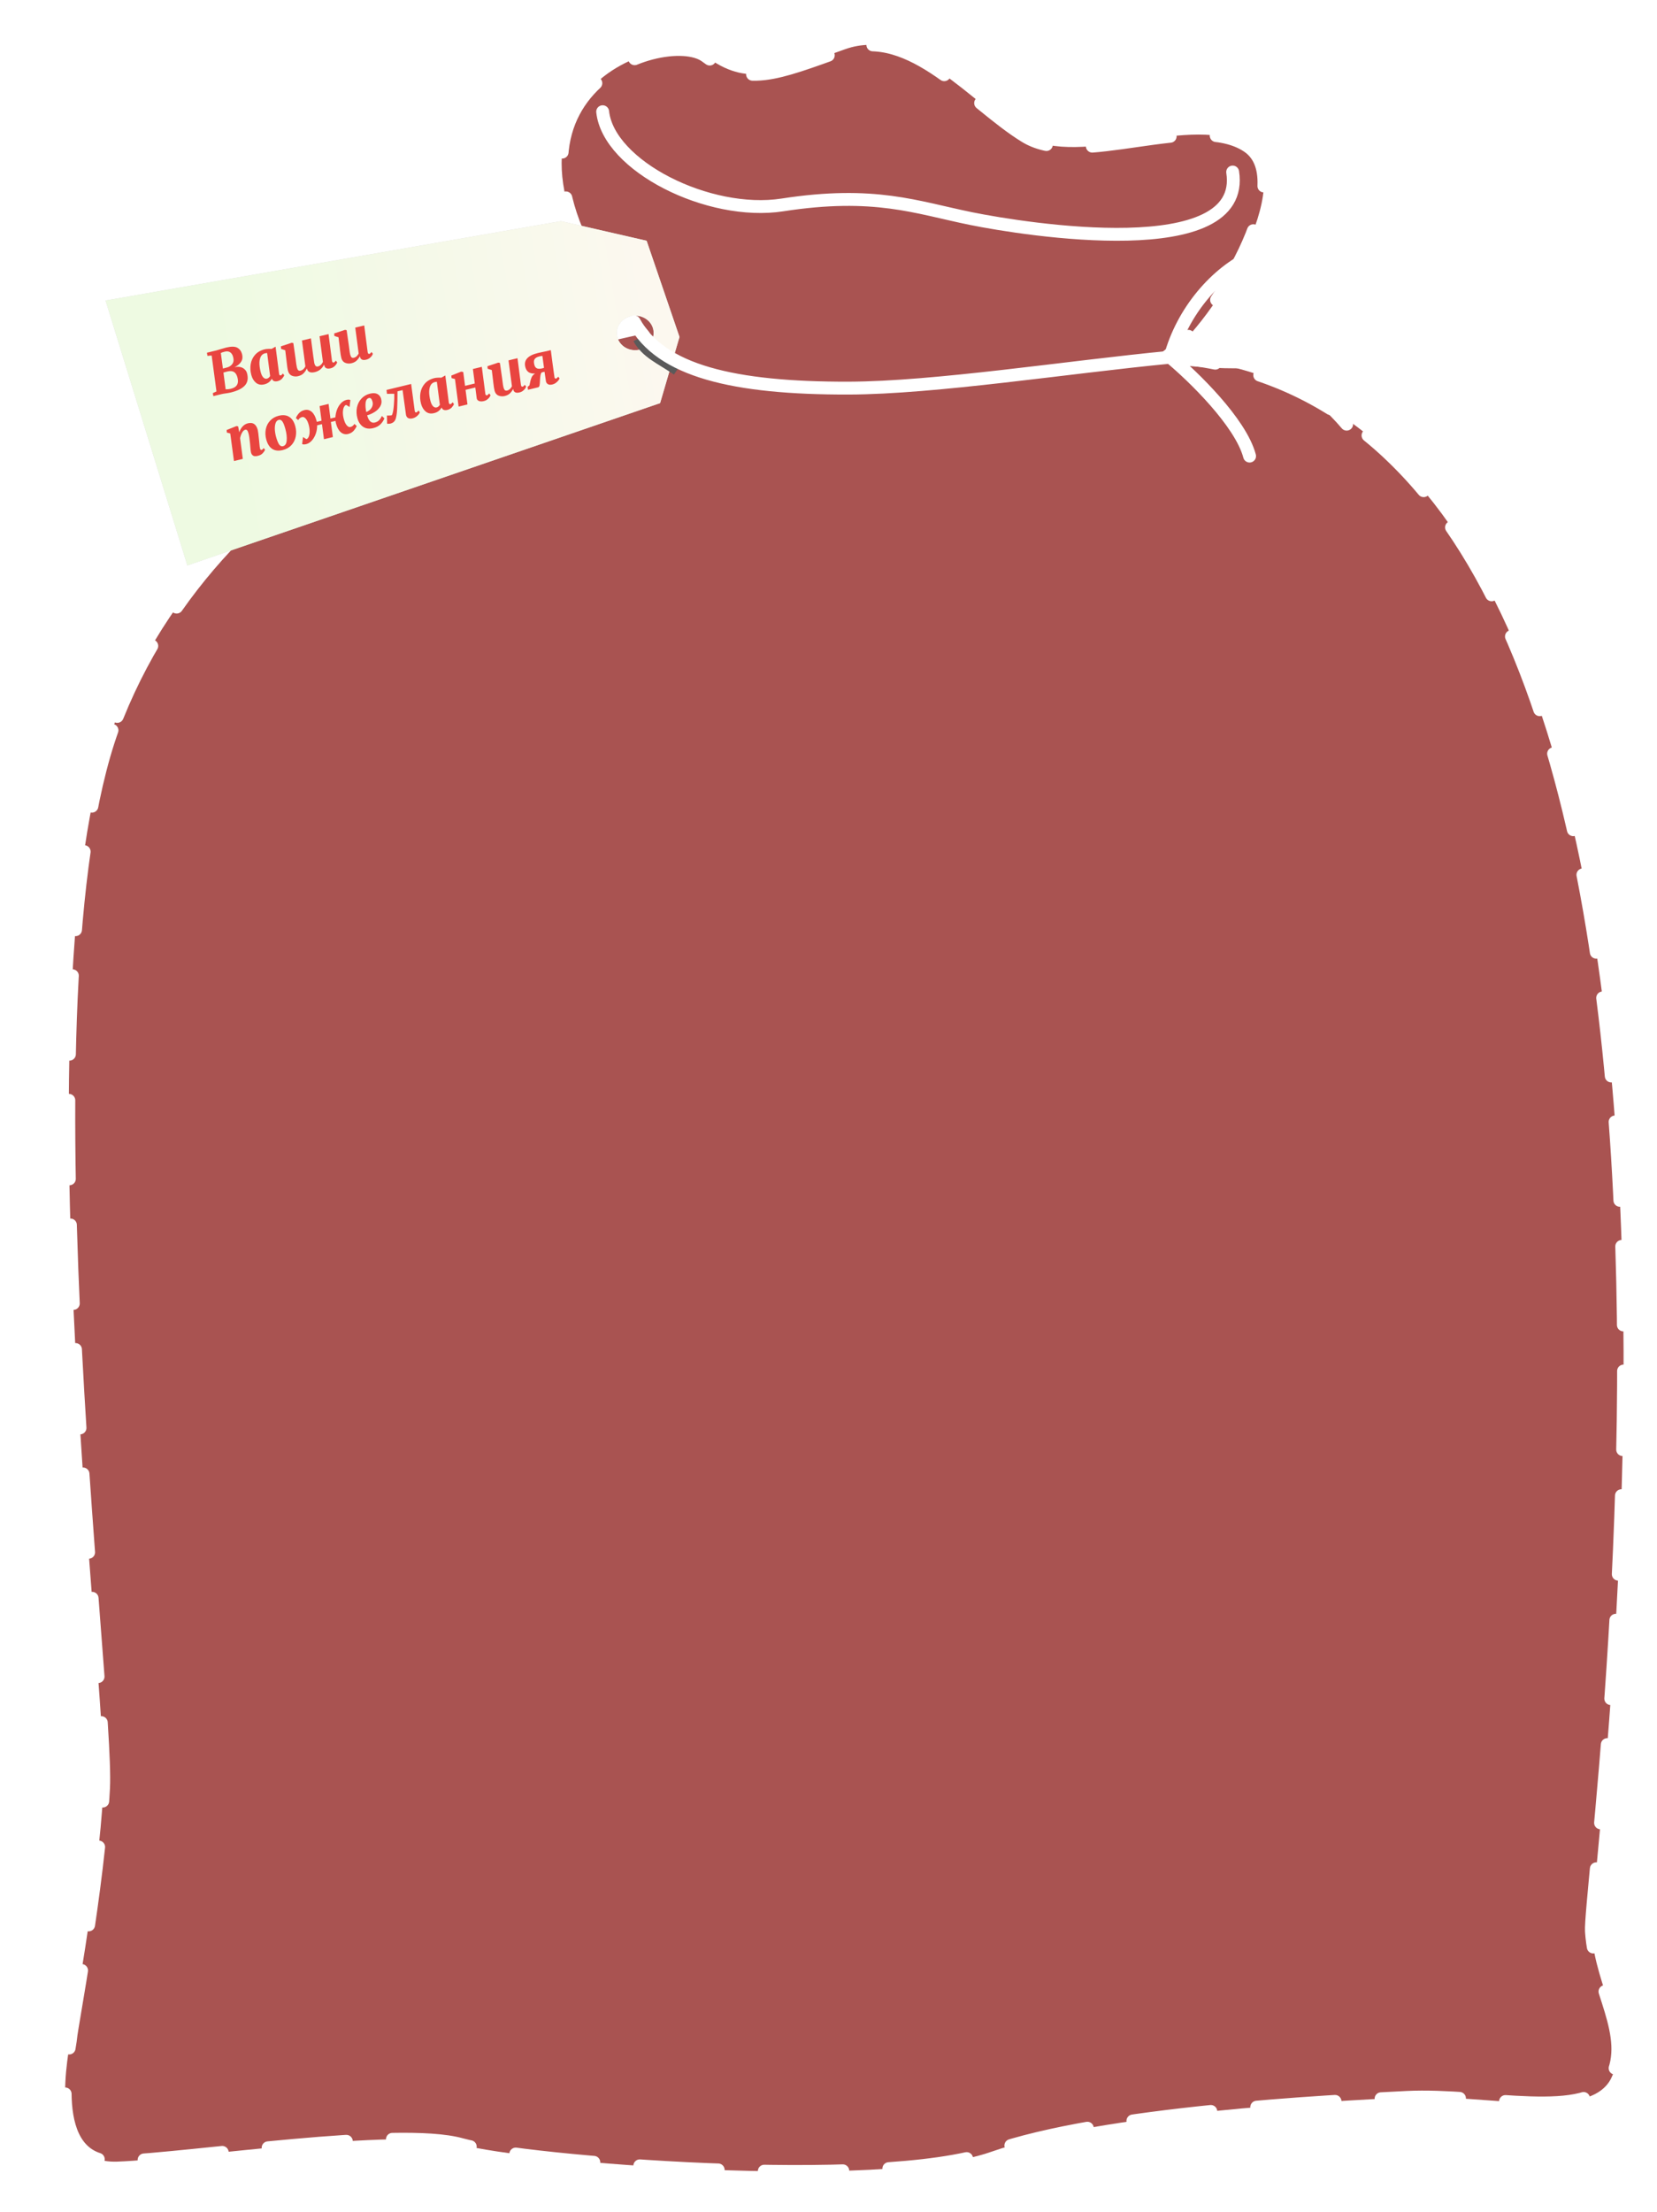
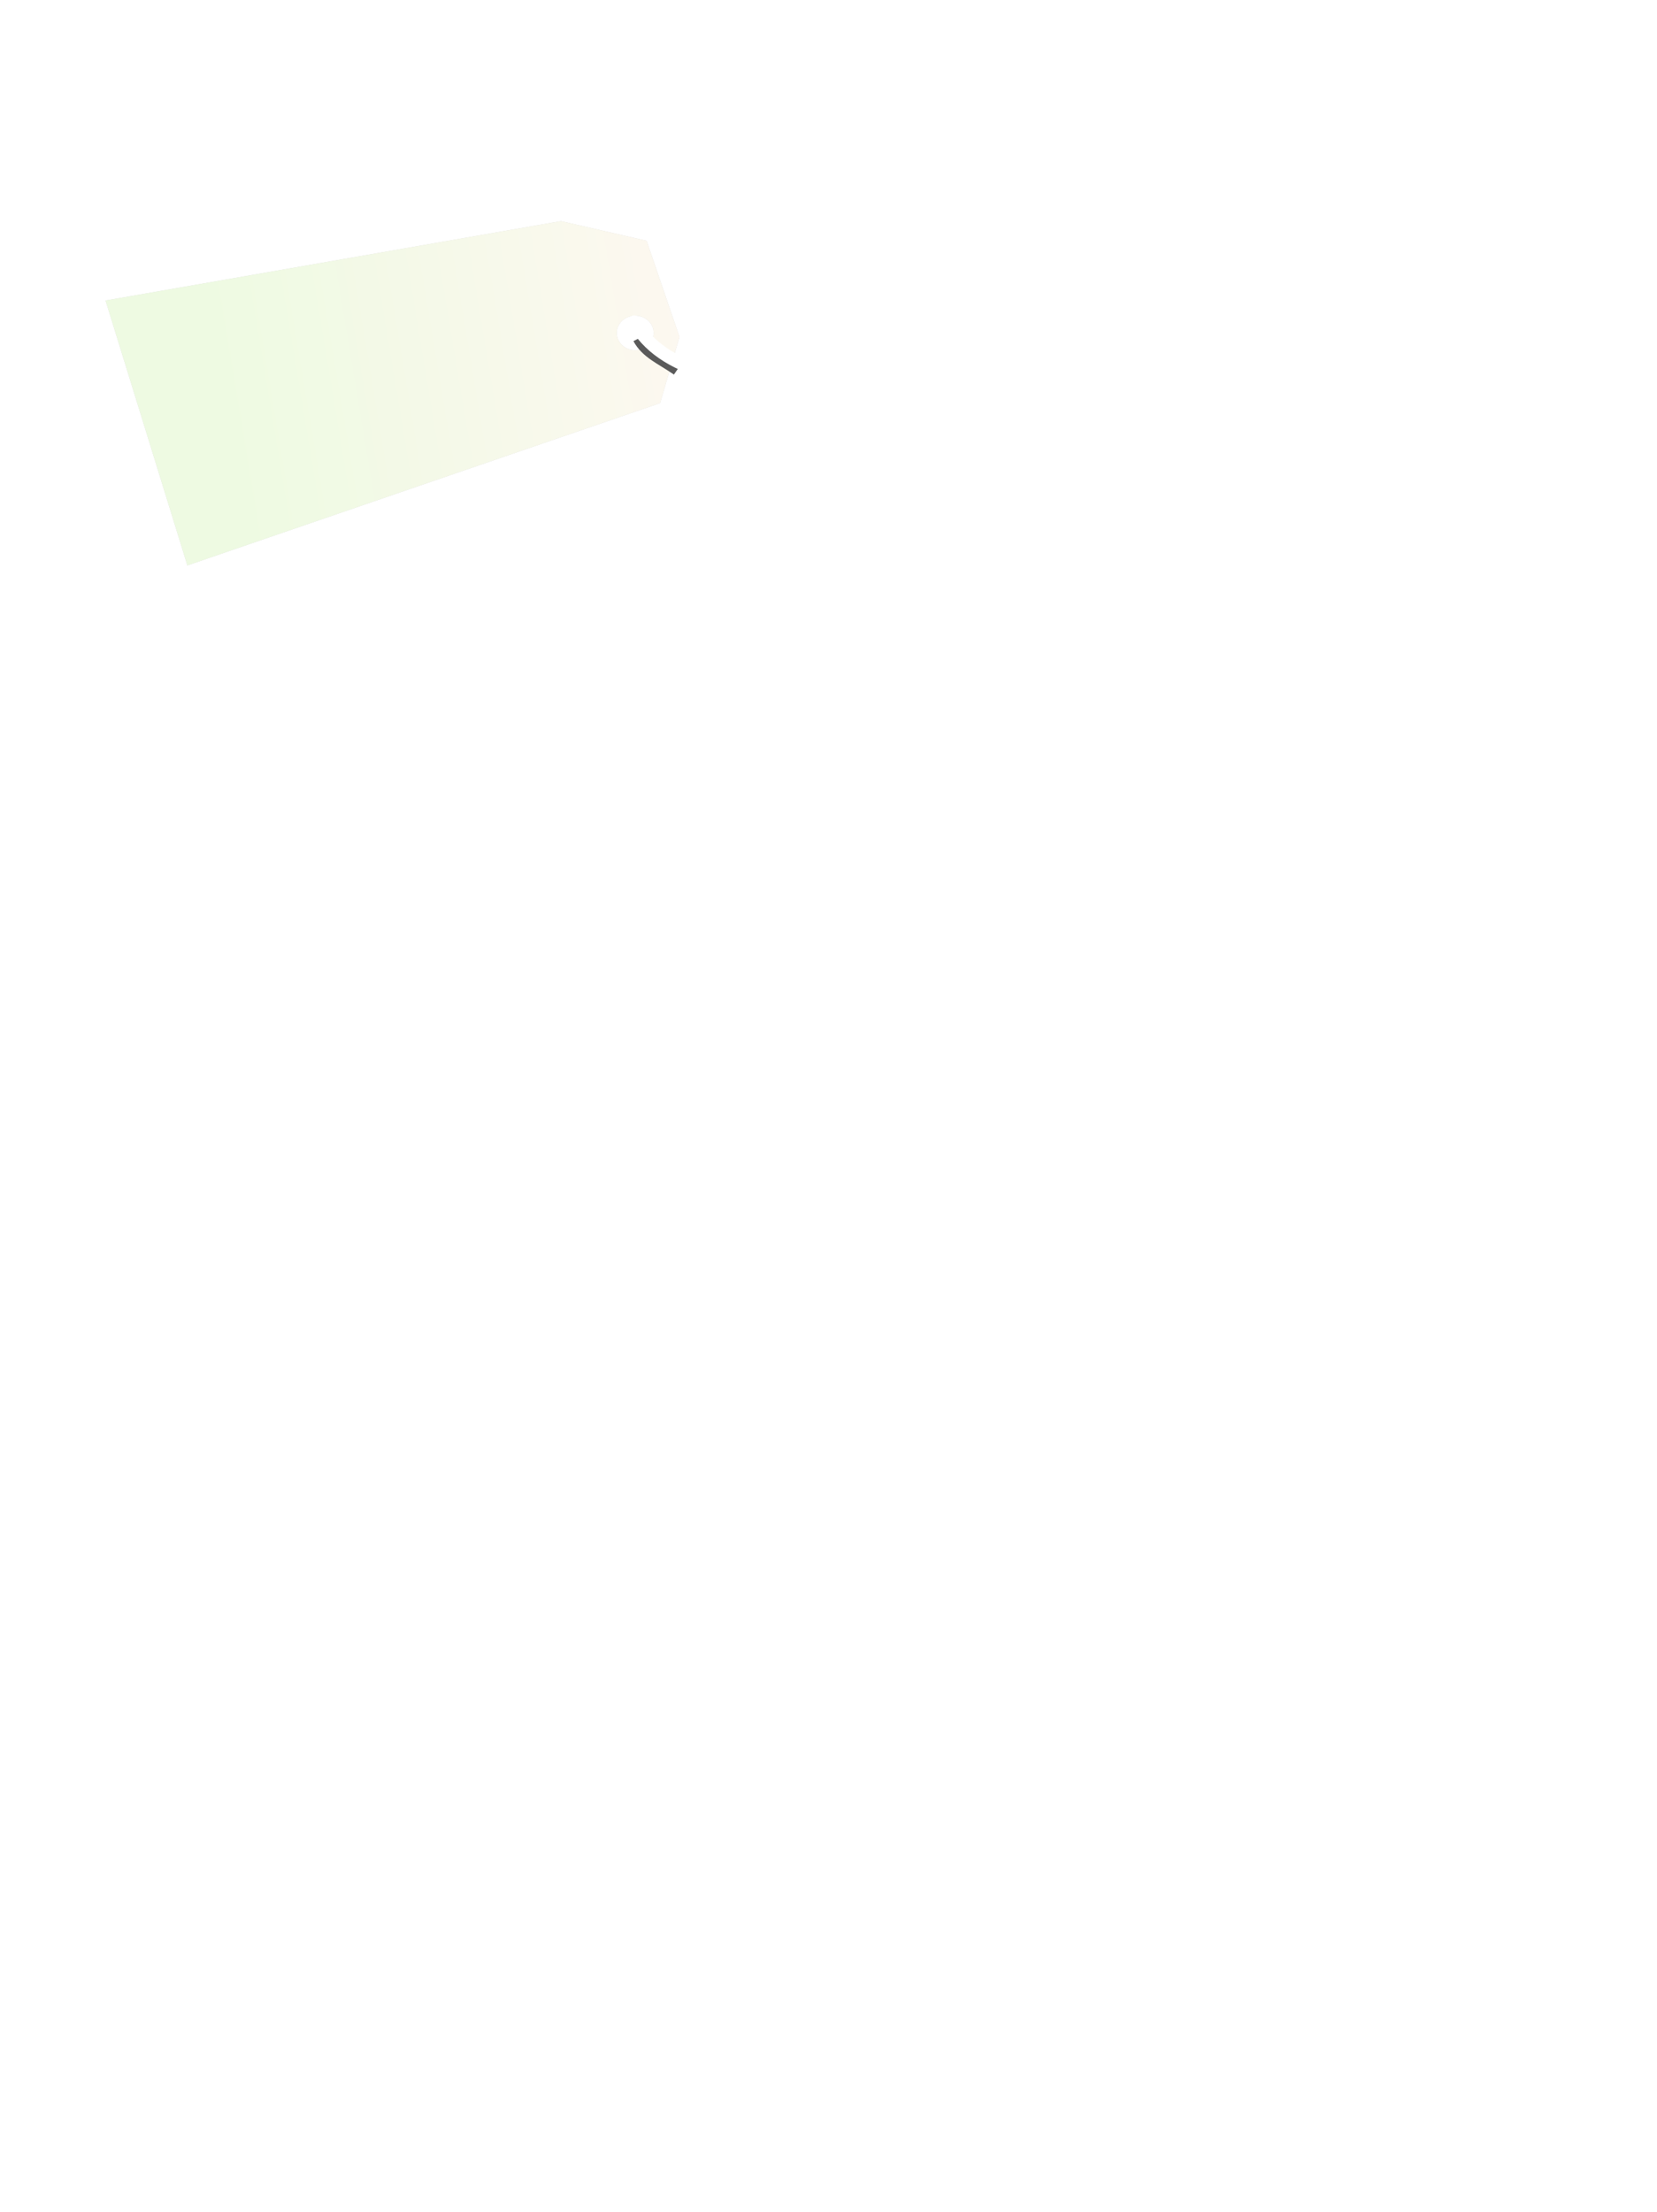
<svg xmlns="http://www.w3.org/2000/svg" width="317" height="423" viewBox="0 0 317 423" fill="none">
  <g filter="url(#filter0_b_355_46206)">
-     <path d="M22.431 137C44.625 81.999 104.703 66.45 122.029 62.805C86 18.552 127.087 4.879 135.006 10.745C142.925 16.612 148.156 14.249 161.662 9.418C174.333 4.885 185.837 19.788 196.169 26.103C206.502 32.419 228.687 21.259 238.691 27.971C248.695 34.682 232.222 61.494 223.225 68.202C345 76.999 303.705 358.201 304.458 369.357C305.211 380.513 312.374 389.073 308.231 397.437C304.088 405.801 284.03 400.349 269.165 401.089C254.299 401.829 211.07 403.981 189.606 411.5C168.143 419.019 100.323 413.478 88.216 410.097C76.108 406.715 36.791 412.847 22.431 413.372C8.071 413.897 13.414 391.623 13.515 389.721C13.617 387.819 18.799 361.19 19.804 341.978C20.809 322.766 2.665 185.983 22.431 137Z" fill="#810400" fill-opacity="0.68" />
    <path d="M22.431 137C44.625 81.999 104.703 66.45 122.029 62.805C86 18.552 127.087 4.879 135.006 10.745C142.925 16.612 148.156 14.249 161.662 9.418C174.333 4.885 185.837 19.788 196.169 26.103C206.502 32.419 228.687 21.259 238.691 27.971C248.695 34.682 232.222 61.494 223.225 68.202C345 76.999 303.705 358.201 304.458 369.357C305.211 380.513 312.374 389.073 308.231 397.437C304.088 405.801 284.03 400.349 269.165 401.089C254.299 401.829 211.07 403.981 189.606 411.5C168.143 419.019 100.323 413.478 88.216 410.097C76.108 406.715 36.791 412.847 22.431 413.372C8.071 413.897 13.414 391.623 13.515 389.721C13.617 387.819 18.799 361.19 19.804 341.978C20.809 322.766 2.665 185.983 22.431 137Z" stroke="white" stroke-width="2.462" stroke-linecap="round" stroke-dasharray="15.02 8.82" />
  </g>
-   <path d="M115.295 21.363C116.419 31.747 135.584 41.372 149.682 39.19C167.304 36.462 175.291 39.667 185.727 41.791C196.163 43.916 238.562 50.62 235.821 32.898" stroke="white" stroke-width="2.462" stroke-linecap="round" />
  <path fill-rule="evenodd" clip-rule="evenodd" d="M123.705 46.042L129.994 64.44L126.287 77.088L35.843 108.126L20.191 57.466L107.314 42.284L123.705 46.042ZM121.375 66.966C123.322 67.033 124.966 65.611 125.045 63.79C125.125 61.969 123.611 60.439 121.663 60.372C119.716 60.304 118.072 61.726 117.992 63.547C117.913 65.368 119.427 66.899 121.375 66.966Z" fill="#D9D9D9" />
  <path fill-rule="evenodd" clip-rule="evenodd" d="M123.705 46.042L129.994 64.44L126.287 77.088L35.843 108.126L20.191 57.466L107.314 42.284L123.705 46.042ZM121.375 66.966C123.322 67.033 124.966 65.611 125.045 63.79C125.125 61.969 123.611 60.439 121.663 60.372C119.716 60.304 118.072 61.726 117.992 63.547C117.913 65.368 119.427 66.899 121.375 66.966Z" fill="url(#paint0_linear_355_46206)" />
-   <path d="M41.372 67.019C41.561 66.973 41.834 66.891 42.191 66.774C42.635 66.636 42.988 66.535 43.25 66.471C44.234 66.233 44.951 66.241 45.401 66.494C45.851 66.748 46.151 67.149 46.301 67.699C46.449 68.242 46.401 68.72 46.157 69.134C45.919 69.546 45.491 69.912 44.871 70.232C45.263 70.129 45.624 70.115 45.955 70.189C46.293 70.261 46.574 70.405 46.796 70.621C47.023 70.829 47.177 71.077 47.256 71.366C47.52 72.335 47.388 73.116 46.858 73.707C46.335 74.296 45.421 74.749 44.117 75.065C43.993 75.095 43.834 75.125 43.641 75.157C43.447 75.188 43.309 75.21 43.227 75.222C42.875 75.269 42.593 75.318 42.382 75.369L40.819 75.748L40.711 75.184L41.413 74.852L40.493 67.984L39.684 68.052L39.59 67.451L41.372 67.019ZM42.641 70.471C42.737 70.455 42.819 70.44 42.884 70.424C42.955 70.399 43.016 70.38 43.067 70.368L43.329 70.304C43.825 70.184 44.197 69.952 44.444 69.606C44.699 69.259 44.75 68.807 44.598 68.25C44.482 67.823 44.288 67.527 44.017 67.361C43.752 67.186 43.419 67.148 43.018 67.245C42.683 67.326 42.427 67.411 42.249 67.501L42.641 70.471ZM43.168 74.45C43.316 74.453 43.489 74.445 43.687 74.428C43.882 74.404 44.042 74.377 44.166 74.347C45.324 74.067 45.743 73.337 45.421 72.158C45.28 71.644 45.054 71.298 44.741 71.119C44.435 70.939 43.998 70.917 43.43 71.055C43.145 71.124 42.918 71.187 42.747 71.244L43.168 74.45ZM53.387 71.431C53.39 71.469 53.399 71.517 53.415 71.575C53.462 71.748 53.559 71.817 53.705 71.782C53.828 71.752 53.967 71.634 54.12 71.427L54.374 71.759C54.316 71.943 54.18 72.157 53.967 72.401C53.752 72.638 53.466 72.8 53.109 72.887C52.846 72.95 52.62 72.947 52.43 72.877C52.24 72.808 52.11 72.673 52.041 72.474L52.023 72.409C51.697 72.982 51.218 73.345 50.584 73.498C49.95 73.652 49.419 73.557 48.991 73.213C48.563 72.87 48.26 72.372 48.082 71.721C47.891 71.019 47.849 70.328 47.958 69.646C48.072 68.955 48.355 68.354 48.806 67.844C49.258 67.334 49.869 66.985 50.642 66.798C50.831 66.752 51.05 66.726 51.297 66.72C51.549 66.705 51.77 66.706 51.961 66.721L52.719 66.295L53.387 71.431ZM51.104 67.507C50.935 67.517 50.808 67.533 50.72 67.554C50.312 67.653 50.021 67.897 49.848 68.286C49.682 68.673 49.611 69.126 49.636 69.644C49.661 70.163 49.746 70.686 49.89 71.214C50.008 71.648 50.17 71.971 50.376 72.183C50.589 72.394 50.819 72.469 51.067 72.409C51.3 72.353 51.504 72.188 51.678 71.914L51.104 67.507ZM56.596 68.977C56.614 69.103 56.644 69.323 56.683 69.638C56.727 69.943 56.767 70.157 56.8 70.28C56.871 70.541 56.963 70.719 57.074 70.816C57.184 70.904 57.33 70.927 57.512 70.883C57.891 70.791 58.194 70.521 58.422 70.073C58.301 69.176 58.215 68.503 58.161 68.053C58.068 67.397 57.937 66.419 57.768 65.118L59.484 64.702C59.87 67.709 60.087 69.299 60.134 69.473C60.203 69.726 60.294 69.901 60.406 69.997C60.525 70.092 60.672 70.118 60.846 70.075C61.233 69.982 61.543 69.695 61.777 69.214L61.135 64.302L62.851 63.887L63.508 68.98C63.551 69.254 63.661 69.37 63.836 69.328C63.894 69.314 63.948 69.285 63.999 69.242C64.056 69.198 64.144 69.107 64.263 68.97L64.505 69.305C64.483 69.395 64.42 69.518 64.315 69.675C64.217 69.829 64.076 69.979 63.89 70.125C63.712 70.268 63.495 70.371 63.24 70.433C62.919 70.51 62.658 70.508 62.457 70.425C62.256 70.343 62.126 70.193 62.066 69.976C62.047 69.904 62.036 69.849 62.033 69.811L61.974 69.767C61.594 70.507 61.021 70.97 60.256 71.155C59.826 71.26 59.483 71.258 59.228 71.15C58.981 71.04 58.823 70.859 58.754 70.605C58.736 70.54 58.727 70.492 58.726 70.462L58.704 70.467C58.543 70.815 58.334 71.12 58.08 71.382C57.832 71.642 57.483 71.827 57.031 71.936C56.645 72.03 56.262 72.007 55.882 71.868C55.5 71.721 55.242 71.417 55.108 70.956C55.057 70.768 55.008 70.518 54.961 70.205C54.92 69.884 54.882 69.573 54.847 69.273L54.813 68.98L54.57 66.98L53.777 66.721L53.737 66.233L55.81 65.546L56.119 65.61L56.552 68.605L56.596 68.977ZM66.796 66.529C66.873 67.181 66.94 67.608 66.995 67.811C67.066 68.071 67.157 68.25 67.269 68.346C67.379 68.435 67.525 68.458 67.707 68.413C67.904 68.366 68.08 68.269 68.234 68.124C68.394 67.969 68.521 67.796 68.616 67.603L67.963 62.649L69.679 62.233L70.335 67.326C70.379 67.6 70.489 67.716 70.664 67.674C70.722 67.66 70.776 67.632 70.827 67.588C70.882 67.536 70.967 67.447 71.079 67.319L71.333 67.651C71.306 67.75 71.243 67.877 71.146 68.032C71.046 68.179 70.904 68.326 70.718 68.471C70.532 68.616 70.312 68.719 70.057 68.781C69.773 68.85 69.538 68.857 69.352 68.802C69.164 68.739 69.027 68.622 68.941 68.45C68.928 68.43 68.913 68.391 68.897 68.333C68.874 68.247 68.859 68.181 68.855 68.135L68.841 68.127C68.679 68.444 68.475 68.721 68.229 68.958C67.983 69.195 67.648 69.365 67.226 69.467C66.84 69.561 66.456 69.538 66.076 69.398C65.695 69.252 65.437 68.948 65.303 68.487C65.222 68.19 65.135 67.644 65.042 66.85C65.032 66.698 65.021 66.585 65.008 66.511L64.762 64.5L63.972 64.251L63.932 63.764L66.005 63.077L66.314 63.141L66.747 66.136L66.796 66.529ZM45.776 82.677C45.919 82.234 46.131 81.858 46.413 81.551C46.694 81.244 47.038 81.041 47.447 80.942C48.394 80.713 49.014 81.133 49.306 82.204C49.364 82.413 49.447 83.06 49.556 84.144C49.572 84.256 49.589 84.433 49.608 84.675C49.652 85.236 49.7 85.61 49.752 85.798C49.805 85.993 49.901 86.074 50.039 86.04C50.097 86.026 50.156 85.997 50.213 85.952C50.276 85.898 50.357 85.809 50.455 85.685L50.709 86.017C50.63 86.213 50.484 86.43 50.269 86.667C50.054 86.904 49.742 87.072 49.334 87.171C48.911 87.274 48.605 87.259 48.413 87.128C48.222 86.997 48.091 86.801 48.02 86.541C47.967 86.346 47.918 85.926 47.874 85.281L47.845 84.918C47.758 83.975 47.659 83.301 47.549 82.895C47.464 82.585 47.373 82.379 47.276 82.279C47.178 82.179 47.053 82.148 46.9 82.185C46.689 82.236 46.494 82.418 46.315 82.732C46.135 83.037 46.007 83.396 45.933 83.807L46.451 87.754L44.757 88.164L44.05 82.887L43.399 82.721L43.359 82.233L45.249 81.474L45.558 81.538L45.776 82.677ZM53.344 79.502C54.145 79.308 54.81 79.382 55.339 79.725C55.873 80.058 56.256 80.648 56.487 81.494C56.674 82.181 56.704 82.845 56.576 83.485C56.448 84.126 56.17 84.675 55.744 85.133C55.317 85.591 54.761 85.903 54.077 86.069C53.275 86.263 52.61 86.189 52.081 85.846C51.55 85.497 51.17 84.899 50.939 84.052C50.751 83.365 50.722 82.705 50.852 82.072C50.98 81.432 51.259 80.886 51.687 80.436C52.114 79.977 52.666 79.666 53.344 79.502ZM53.349 80.288C53.035 80.364 52.821 80.589 52.706 80.964C52.589 81.332 52.549 81.769 52.586 82.277C52.631 82.783 52.728 83.28 52.877 83.768C53.071 84.392 53.263 84.824 53.452 85.063C53.649 85.301 53.879 85.388 54.141 85.324C54.571 85.22 54.807 84.847 54.849 84.204C54.899 83.56 54.815 82.84 54.597 82.044C54.402 81.328 54.207 80.843 54.014 80.589C53.825 80.326 53.603 80.226 53.349 80.288ZM64.167 79.807C64.192 79.3 64.294 78.808 64.475 78.333C64.656 77.857 64.904 77.454 65.217 77.124C65.529 76.786 65.885 76.568 66.286 76.471C66.607 76.394 66.854 76.403 67.028 76.5L66.879 77.832L66.223 77.435C66.048 77.478 65.902 77.625 65.784 77.877C65.672 78.12 65.609 78.444 65.595 78.848C65.588 79.251 65.65 79.691 65.781 80.168C65.925 80.696 66.114 81.09 66.348 81.35C66.582 81.609 66.808 81.712 67.027 81.659C67.362 81.578 67.619 81.381 67.798 81.068L68.242 81.457C68.14 81.737 67.95 82.037 67.673 82.359C67.401 82.672 67.042 82.882 66.598 82.99C66.081 83.115 65.616 83.007 65.205 82.668C64.801 82.326 64.494 81.772 64.284 81.005C64.233 80.817 64.201 80.643 64.189 80.484L63.303 80.699L63.682 83.58L61.977 83.993L61.598 81.112L60.669 81.337C60.681 81.866 60.599 82.391 60.423 82.912C60.245 83.425 59.993 83.868 59.667 84.24C59.347 84.603 58.975 84.836 58.552 84.938C58.246 85.013 57.996 85.007 57.802 84.923L57.97 83.575C58.104 83.666 58.319 83.799 58.615 83.975C58.79 83.932 58.934 83.789 59.046 83.546C59.164 83.294 59.226 82.967 59.233 82.564C59.246 82.16 59.188 81.719 59.058 81.241C58.914 80.713 58.725 80.32 58.49 80.06C58.257 79.801 58.03 79.697 57.812 79.75C57.469 79.833 57.216 80.029 57.052 80.339L56.61 79.96C56.698 79.684 56.881 79.386 57.158 79.064C57.435 78.742 57.796 78.528 58.241 78.42C58.758 78.295 59.219 78.403 59.623 78.745C60.027 79.086 60.334 79.641 60.543 80.407C60.575 80.523 60.595 80.611 60.603 80.67L61.511 80.451L61.145 77.659L62.861 77.243L63.216 80.037L64.167 79.807ZM73.531 79.991C73.42 80.35 73.186 80.719 72.831 81.098C72.475 81.47 71.994 81.729 71.389 81.875C70.85 82.006 70.374 82.001 69.963 81.862C69.55 81.715 69.213 81.477 68.952 81.147C68.691 80.817 68.502 80.438 68.386 80.011C68.184 79.274 68.152 78.572 68.289 77.906C68.433 77.239 68.722 76.676 69.156 76.216C69.595 75.747 70.135 75.435 70.776 75.279C71.374 75.135 71.85 75.158 72.206 75.35C72.561 75.541 72.795 75.843 72.908 76.255C73.052 76.784 72.997 77.267 72.744 77.706C72.489 78.138 72.13 78.499 71.665 78.789C71.207 79.077 70.733 79.289 70.241 79.423C70.38 79.96 70.575 80.345 70.825 80.578C71.082 80.808 71.371 80.885 71.692 80.807C72.063 80.717 72.35 80.559 72.552 80.332C72.762 80.104 72.927 79.841 73.047 79.542L73.531 79.991ZM70.595 76.11C70.216 76.202 69.998 76.513 69.941 77.043C69.891 77.572 69.933 78.152 70.067 78.783C70.288 78.714 70.51 78.587 70.732 78.402C70.951 78.21 71.116 77.974 71.225 77.692C71.335 77.412 71.347 77.112 71.26 76.793C71.115 76.266 70.894 76.038 70.595 76.11ZM79.333 78.517C79.334 78.547 79.341 78.588 79.355 78.639C79.406 78.827 79.501 78.904 79.639 78.87C79.756 78.842 79.898 78.723 80.066 78.513L80.32 78.844C80.247 79.062 80.081 79.292 79.82 79.532C79.558 79.766 79.266 79.921 78.945 79.999C78.625 80.076 78.354 80.069 78.135 79.975C77.913 79.875 77.767 79.694 77.695 79.434C77.676 79.361 77.665 79.306 77.662 79.268L77.017 74.601L76.044 74.837C76.042 76.14 76.024 77.182 75.988 77.962C75.96 78.74 75.886 79.367 75.768 79.843C75.701 80.168 75.577 80.425 75.396 80.615C75.222 80.804 74.971 80.938 74.643 81.018C74.578 81.033 74.467 81.041 74.311 81.04C74.158 81.046 74.074 81.04 74.061 81.02L74.016 79.446C74.044 79.462 74.177 79.469 74.417 79.464C74.664 79.459 74.821 79.448 74.886 79.432C74.966 79.412 75.034 79.303 75.088 79.105C75.211 78.728 75.302 78.136 75.36 77.327C75.425 76.51 75.446 75.834 75.424 75.299L74.029 75.313L73.943 74.57L78.655 73.429L79.333 78.517ZM85.859 76.936C85.862 76.974 85.871 77.022 85.887 77.079C85.934 77.253 86.031 77.322 86.177 77.287C86.3 77.257 86.439 77.138 86.592 76.932L86.846 77.263C86.787 77.447 86.652 77.662 86.439 77.906C86.224 78.143 85.938 78.305 85.581 78.391C85.318 78.455 85.092 78.452 84.902 78.382C84.712 78.312 84.582 78.178 84.513 77.979L84.495 77.914C84.169 78.487 83.69 78.85 83.055 79.003C82.421 79.157 81.891 79.062 81.463 78.718C81.035 78.374 80.732 77.877 80.554 77.226C80.362 76.524 80.321 75.832 80.43 75.151C80.544 74.46 80.827 73.859 81.278 73.349C81.73 72.838 82.341 72.49 83.114 72.303C83.303 72.257 83.522 72.231 83.769 72.225C84.021 72.21 84.242 72.21 84.433 72.226L85.191 71.8L85.859 76.936ZM83.576 73.012C83.407 73.022 83.279 73.038 83.192 73.059C82.784 73.158 82.493 73.402 82.32 73.791C82.153 74.178 82.083 74.631 82.108 75.149C82.133 75.667 82.218 76.191 82.362 76.719C82.48 77.153 82.642 77.476 82.848 77.688C83.061 77.899 83.291 77.974 83.539 77.914C83.772 77.858 83.976 77.693 84.15 77.419L83.576 73.012ZM92.842 75.244C92.843 75.275 92.85 75.316 92.864 75.366C92.915 75.554 93.014 75.631 93.159 75.596C93.218 75.581 93.272 75.553 93.323 75.51C93.38 75.465 93.468 75.374 93.586 75.238L93.84 75.57C93.813 75.669 93.75 75.796 93.653 75.95C93.553 76.098 93.41 76.244 93.225 76.389C93.039 76.535 92.819 76.638 92.564 76.7C92.214 76.785 91.915 76.784 91.666 76.698C91.424 76.61 91.273 76.454 91.211 76.229C91.198 76.179 91.191 76.142 91.193 76.118L90.933 74.099L89.063 74.552L89.43 77.343L87.735 77.754L87.039 72.474L86.388 72.308L86.348 71.82L88.228 71.064L88.622 71.142L88.971 73.787L90.829 73.337L90.469 70.567L92.175 70.154L92.842 75.244ZM96.119 72.796C96.196 73.449 96.262 73.876 96.318 74.079C96.389 74.339 96.48 74.517 96.592 74.614C96.702 74.703 96.848 74.725 97.03 74.681C97.227 74.633 97.402 74.537 97.557 74.391C97.717 74.237 97.844 74.064 97.939 73.871L97.285 68.916L99.002 68.501L99.658 73.593C99.702 73.868 99.811 73.984 99.986 73.942C100.045 73.928 100.099 73.899 100.149 73.856C100.205 73.804 100.289 73.714 100.402 73.587L100.656 73.918C100.629 74.018 100.566 74.144 100.469 74.299C100.369 74.447 100.226 74.593 100.041 74.738C99.855 74.884 99.635 74.987 99.38 75.049C99.096 75.118 98.86 75.125 98.674 75.069C98.486 75.007 98.35 74.89 98.264 74.718C98.251 74.698 98.236 74.659 98.22 74.601C98.196 74.514 98.182 74.448 98.178 74.403L98.164 74.395C98.002 74.712 97.798 74.989 97.552 75.226C97.305 75.463 96.971 75.632 96.549 75.735C96.162 75.828 95.779 75.805 95.399 75.666C95.017 75.519 94.76 75.216 94.626 74.754C94.545 74.458 94.458 73.912 94.365 73.117C94.355 72.965 94.343 72.852 94.331 72.778L94.085 70.767L93.294 70.519L93.254 70.031L95.328 69.344L95.637 69.408L96.07 72.403L96.119 72.796ZM101.2 73.775C101.244 73.764 101.278 73.721 101.304 73.646C101.328 73.563 101.355 73.433 101.384 73.256C101.453 72.854 101.554 72.498 101.687 72.188C101.82 71.878 102.047 71.627 102.367 71.433C101.862 71.463 101.455 71.38 101.145 71.186C100.843 70.989 100.633 70.674 100.514 70.24C100.147 68.894 100.943 67.984 102.903 67.509C103.1 67.461 103.412 67.394 103.839 67.306L104.5 67.169L105.375 66.957C105.444 67.495 105.558 68.366 105.715 69.57C105.878 70.764 106.001 71.64 106.084 72.199C106.104 72.271 106.142 72.327 106.2 72.367C106.255 72.4 106.309 72.41 106.36 72.398C106.476 72.37 106.622 72.25 106.797 72.037L107.051 72.369C107.027 72.452 106.955 72.574 106.836 72.734C106.717 72.894 106.554 73.053 106.348 73.21C106.148 73.359 105.921 73.465 105.666 73.526C105.323 73.609 105.051 73.594 104.849 73.481C104.647 73.368 104.517 73.203 104.457 72.986C104.422 72.771 104.374 72.451 104.312 72.026C104.248 71.595 104.202 71.282 104.172 71.089L103.615 71.224C103.506 71.366 103.433 71.553 103.395 71.786C103.358 72.019 103.327 72.346 103.302 72.768C103.291 73.18 103.263 73.491 103.22 73.702C103.176 73.913 103.085 74.036 102.947 74.069L101.012 74.538L100.932 73.99L101.2 73.775ZM103.763 68.053C103.604 68.068 103.408 68.104 103.175 68.161C102.73 68.268 102.429 68.445 102.271 68.692C102.111 68.931 102.099 69.3 102.235 69.799C102.324 70.125 102.488 70.34 102.726 70.444C102.964 70.548 103.28 70.553 103.674 70.457C103.907 70.401 104.04 70.361 104.072 70.338L103.763 68.053Z" fill="#E94540" />
  <g filter="url(#filter1_f_355_46206)">
    <path d="M122.336 64.624C123.793 67.337 126.493 68.373 129.667 70.552" stroke="#5A5A5A" stroke-width="2.612" />
  </g>
  <path d="M121.334 61.552C126.377 70.95 140.404 74.27 162.334 74.219C178.906 74.179 204.281 70.191 223.861 68.315M223.861 68.315C228.516 50.869 249.804 38.276 257.675 56.128C261.802 65.488 247.869 71.583 223.861 68.315ZM223.861 68.315C234.682 68.54 246.517 68.059 257.63 81.113M223.861 68.315C228.213 71.924 237.345 80.757 239.057 87.219" stroke="white" stroke-width="2.462" stroke-linecap="round" stroke-linejoin="round" />
  <defs>
    <filter id="filter0_b_355_46206" x="8.362" y="4.459" width="306.353" height="414.888" filterUnits="userSpaceOnUse" color-interpolation-filters="sRGB">
      <feFlood flood-opacity="0" result="BackgroundImageFix" />
      <feGaussianBlur in="BackgroundImageFix" stdDeviation="1.442" />
      <feComposite in2="SourceAlpha" operator="in" result="effect1_backgroundBlur_355_46206" />
      <feBlend mode="normal" in="SourceGraphic" in2="effect1_backgroundBlur_355_46206" result="shape" />
    </filter>
    <filter id="filter1_f_355_46206" x="117.475" y="60.228" width="16.667" height="15.152" filterUnits="userSpaceOnUse" color-interpolation-filters="sRGB">
      <feFlood flood-opacity="0" result="BackgroundImageFix" />
      <feBlend mode="normal" in="SourceGraphic" in2="BackgroundImageFix" result="shape" />
      <feGaussianBlur stdDeviation="1.861" result="effect1_foregroundBlur_355_46206" />
    </filter>
    <linearGradient id="paint0_linear_355_46206" x1="42.63" y1="78.158" x2="144.315" y2="61.182" gradientUnits="userSpaceOnUse">
      <stop stop-color="#EEFAE2" />
      <stop offset="1" stop-color="#FFF8F2" />
    </linearGradient>
  </defs>
</svg>